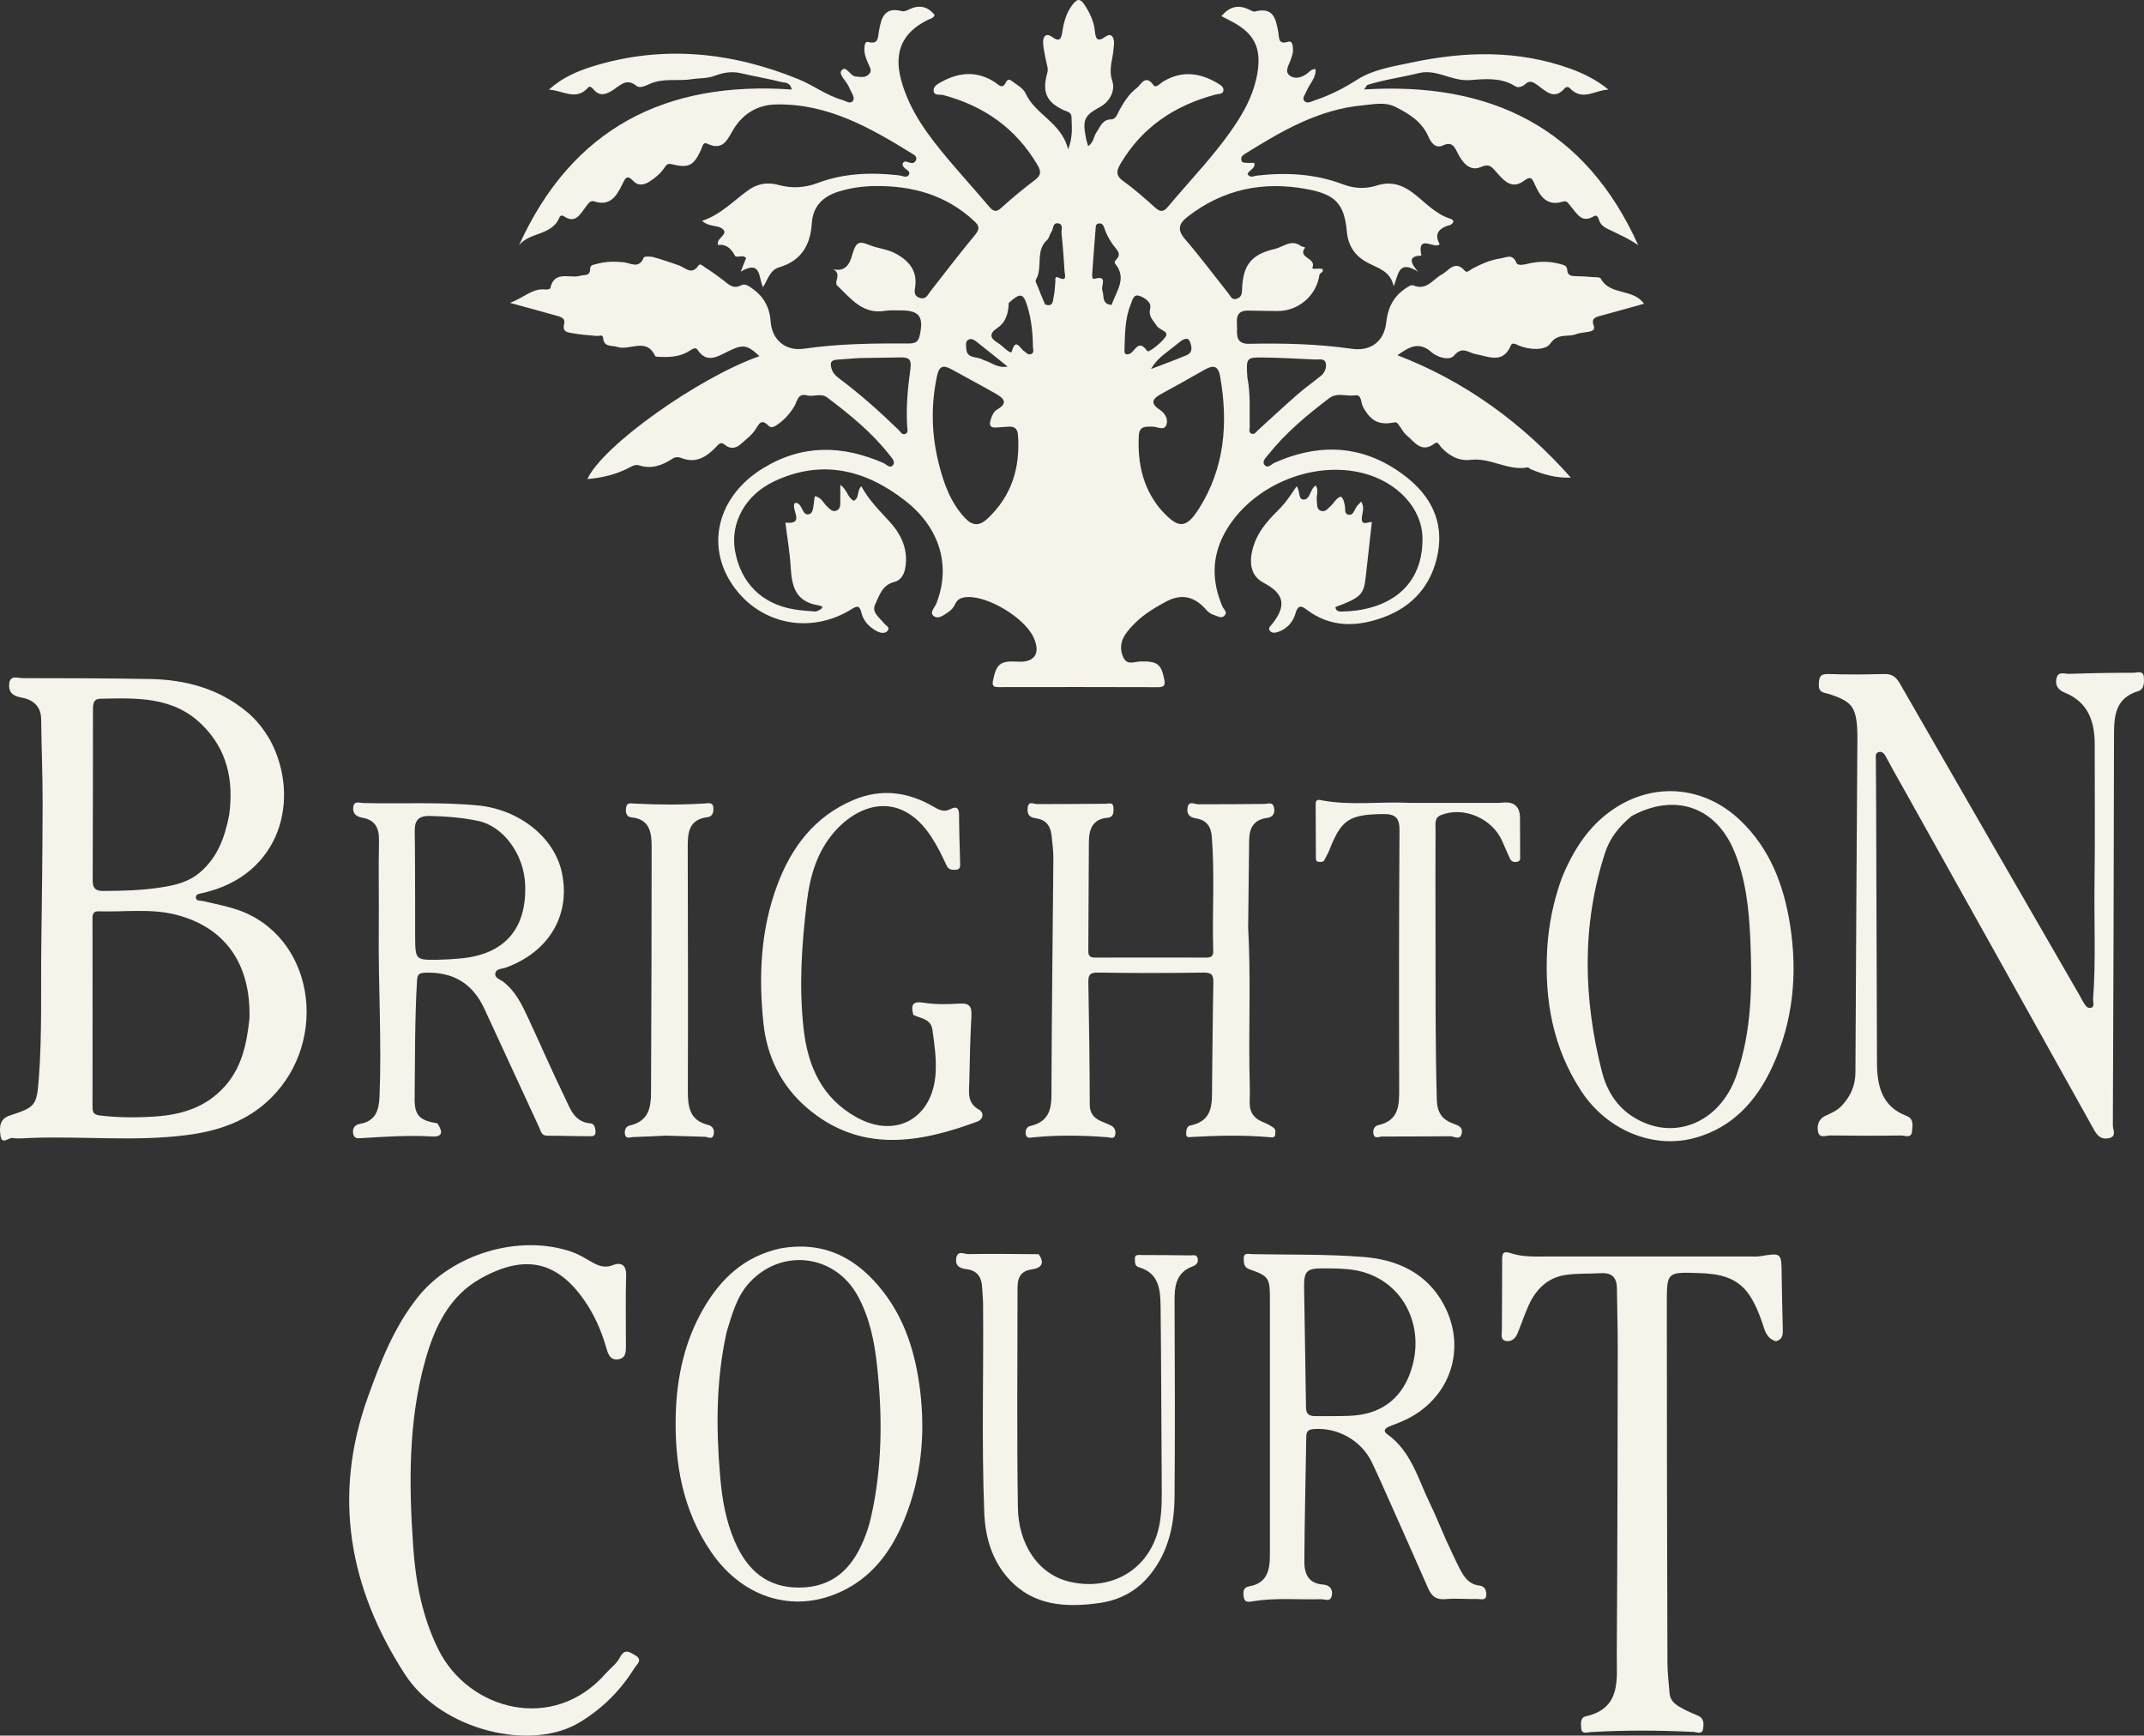
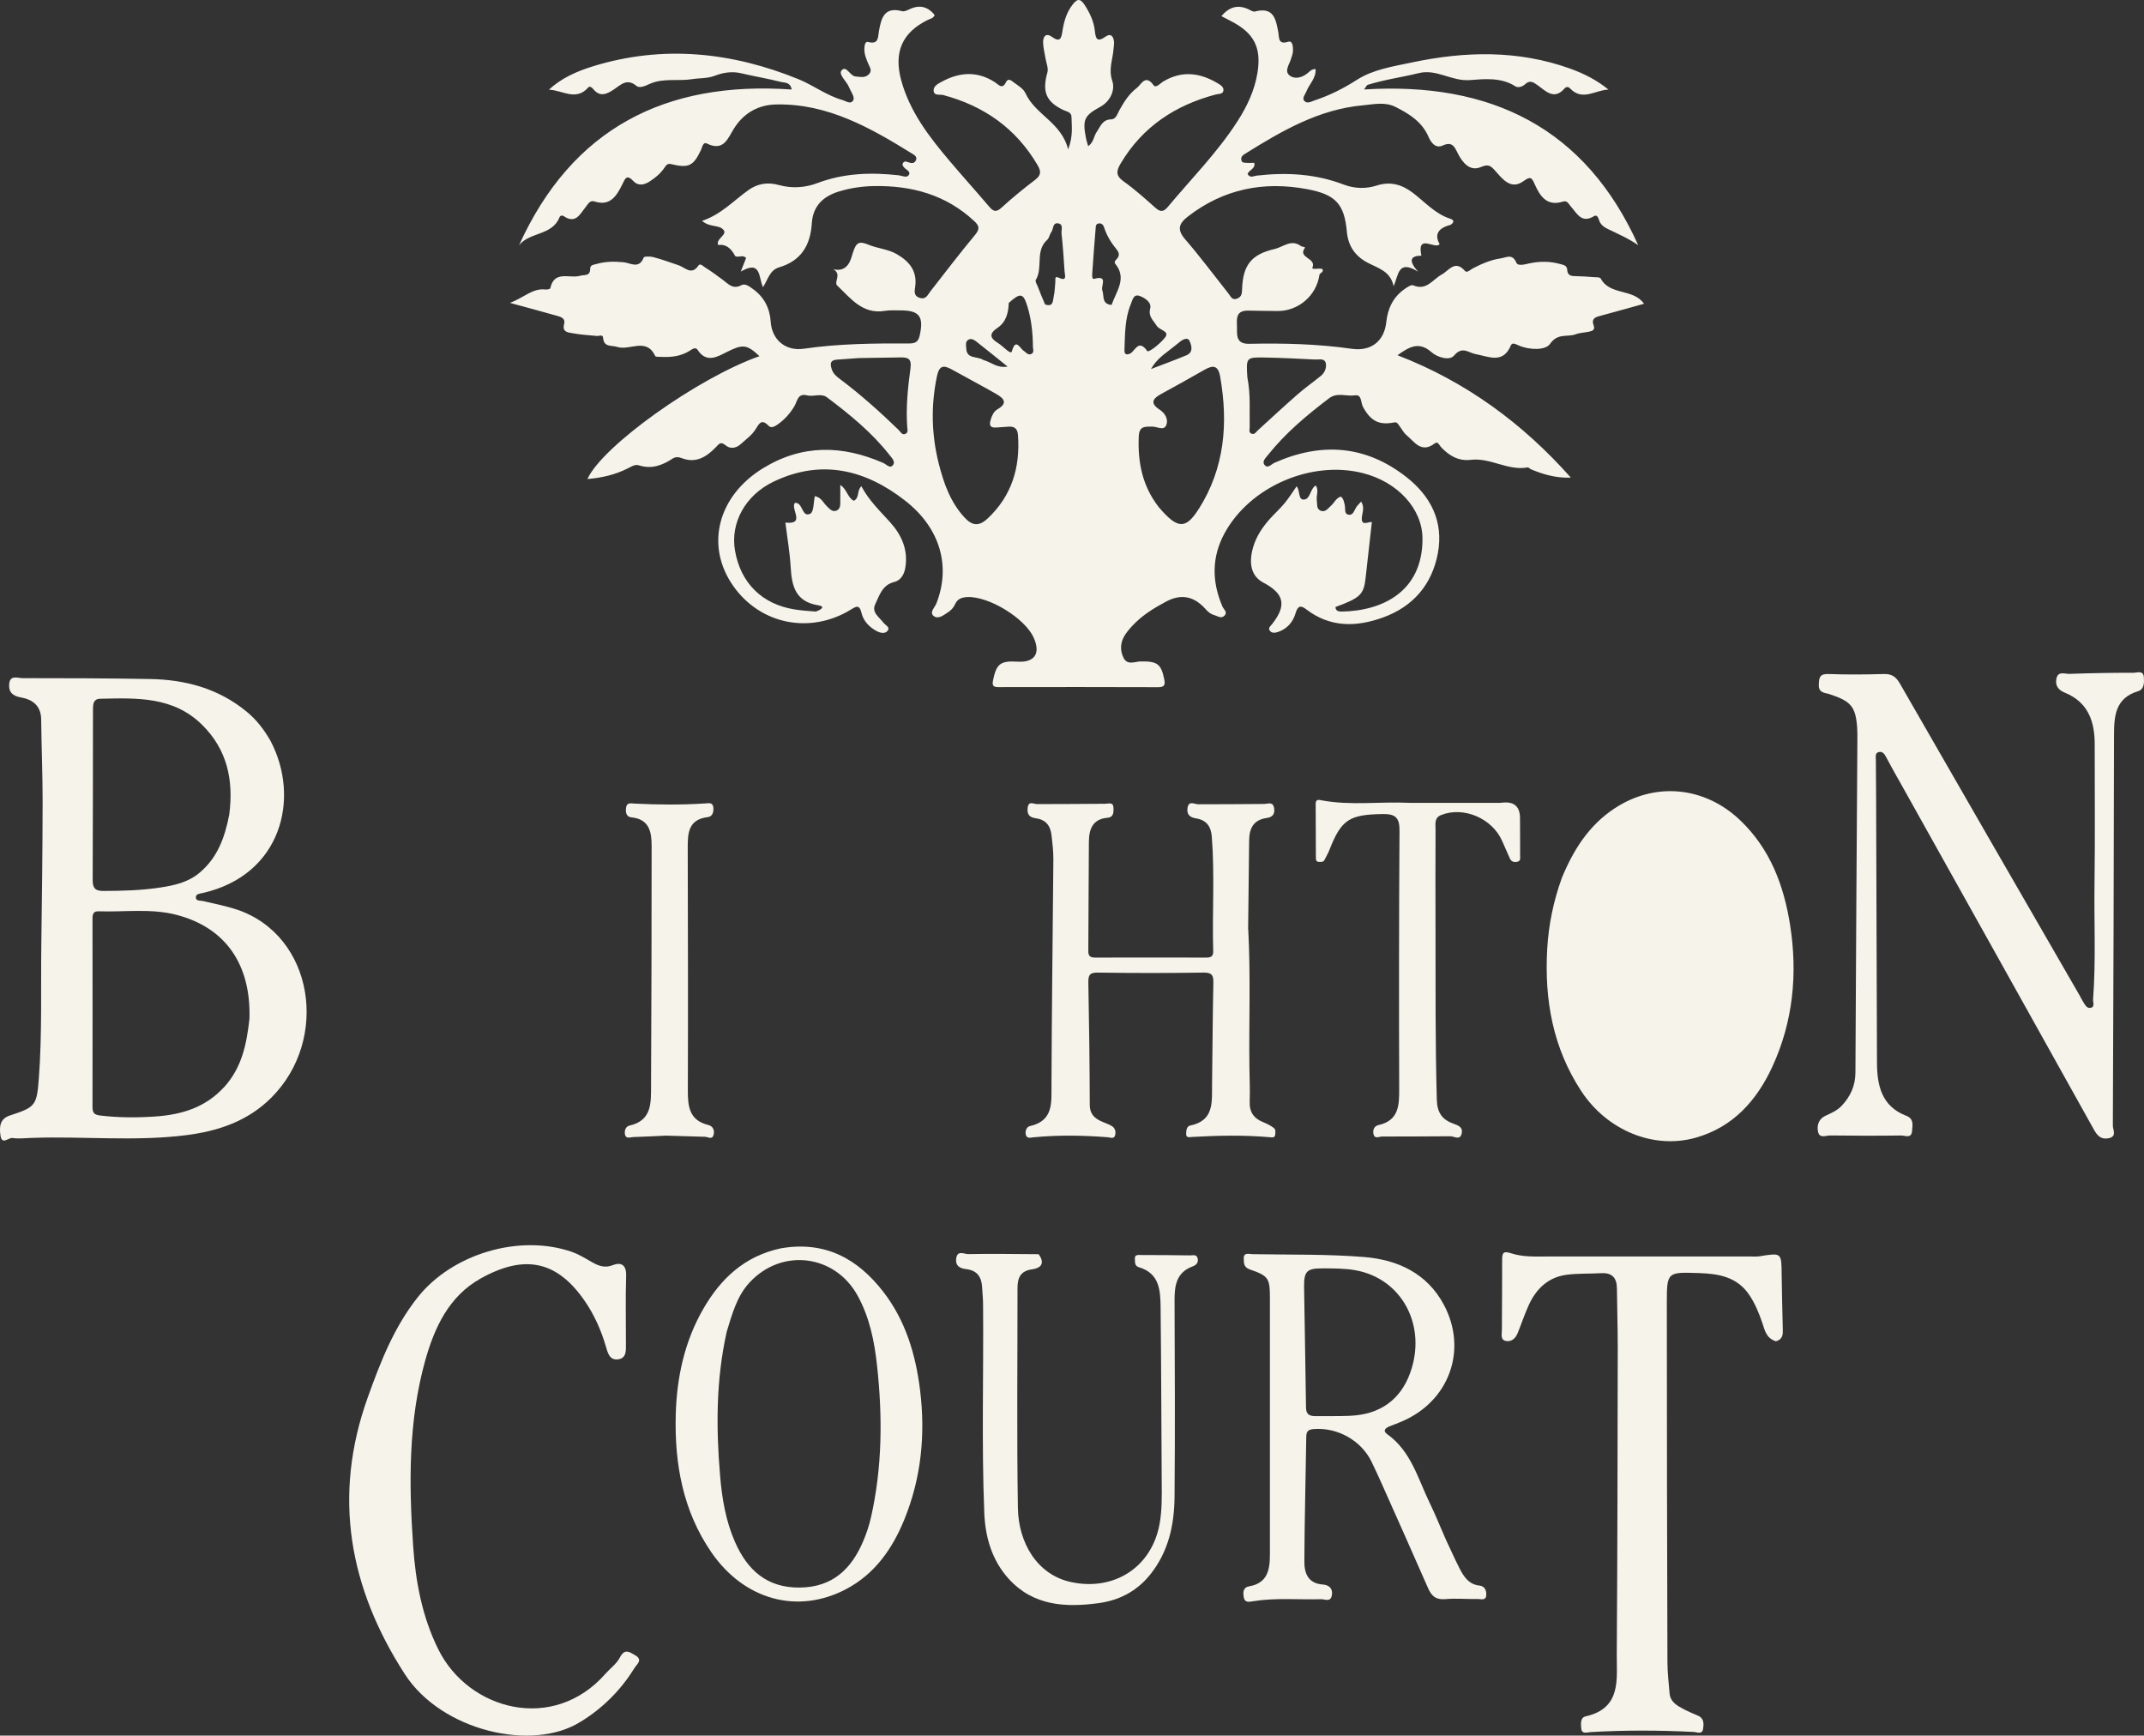
<svg xmlns="http://www.w3.org/2000/svg" id="_レイヤー_2" data-name="レイヤー 2" viewBox="0 0 592.01 479.18">
  <rect x="0" y="0" width="592.01" height="479.18" fill="#333333" stroke="none" />
  <defs>
    <style>
      .cls-1 {
        fill: #f6f3eb;
        stroke-width: 0px;
      }
    </style>
  </defs>
  <g id="Layer_1" data-name="Layer 1">
    <path class="cls-1" d="M524.02,214.89c-1.15-2.08-2.2-3.91-3.17-5.78-.47-.9-1.02-1.76-2.12-1.46-1.04.28-.76,1.36-.76,2.14,0,3.56.05,7.11.07,10.67.08,24.3.15,48.6.24,72.9.02,6.36,1.29,12.1,8.11,14.71,2.17.83,1.69,2.65,1.57,4.21-.16,2.16-1.97,1.2-3.03,1.22-6.52.09-13.04.08-19.56-.01-1.14-.02-2.91.9-3.34-.94-.42-1.79.13-3.61,1.99-4.48,1.62-.75,3.28-1.46,4.5-2.76,2.42-2.57,3.8-5.54,3.81-9.23.13-30.58.35-61.16.54-91.74,0-1.18.02-2.37-.07-3.55-.43-5.71-1.71-7.19-7.59-9.13-1.3-.43-3.08-.26-2.99-2.64.07-1.97.24-3.01,2.65-2.93,5.09.19,10.2.15,15.29,0,2.18-.06,3.35.72,4.44,2.62,16.52,28.78,33.12,57.51,49.71,86.25.29.51.53,1.06.85,1.55.51.78.97,1.9,2.01,1.76,1.39-.19.72-1.55.78-2.34.81-10.77.24-21.56.4-32.34.18-12.68.03-25.37.05-38.06.01-6.38-1.82-11.67-8.27-14.3-1.77-.72-2.7-1.93-2.3-3.87.45-2.18,2.28-1.27,3.51-1.31,5.92-.2,11.85-.32,17.77-.3.95,0,2.69-.73,2.85,1.1.12,1.48.18,3.45-1.59,3.99-6.32,1.91-6.63,6.89-6.64,12.18-.07,35.92-.15,71.84-.32,107.76,0,1.12,1.18,2.99-1.13,3.47-2.05.43-3.12-.61-4.09-2.36-17.97-32.28-36.01-64.52-54.16-97.01Z" />
    <path class="cls-1" d="M160.38,475.31c-13.24,8.45-38.46,2.63-48.61-13.11-15.33-23.75-20.01-49.09-10.24-76.34,3.51-9.8,7.24-19.42,13.81-27.69,9.55-12.02,28.08-17.55,42.57-12.54,1.76.61,3.41,1.61,5.04,2.55,1.98,1.14,3.76,2.09,6.28,1.1,2.22-.87,3.75-.09,3.66,2.9-.19,6.28-.05,12.56-.06,18.85,0,1.76.21,3.91-2.09,4.26-2.47.37-2.94-1.84-3.47-3.64-1.31-4.45-3.18-8.64-5.8-12.45-7.56-10.99-16.48-13.09-28.79-6.2-8.68,4.86-12.7,13.45-15.27,22.63-4.68,16.77-4.51,33.95-3.34,51.08.67,9.87,2.47,19.64,6.98,28.71,8.34,16.78,31.72,23.08,46.13,6.69,1.33-1.51,3.1-2.77,3.99-4.5,1.32-2.56,2.64-1.52,4.22-.61,2.21,1.26.46,2.48-.15,3.47-3.74,6.01-8.57,10.98-14.85,14.85Z" />
    <path class="cls-1" d="M490.34,370.3c-2.66-.84-3.04-3.05-3.71-5.03-.91-2.68-1.97-5.28-3.55-7.66-3.35-5.07-8.45-5.95-13.97-6.13-8.72-.28-8.86-.35-8.86,8.21,0,33.08.07,66.16.17,99.23,0,2.84.36,5.67.58,8.5.19,2.51,2.12,3.52,4.01,4.51,1.25.66,2.57,1.19,3.87,1.76,1.72.75,1.58,2.34,1.38,3.66-.24,1.61-1.75.85-2.65.81-9.48-.46-18.95-.51-28.43.05-.94.06-2.41.65-2.55-.97-.11-1.2-.35-3.02,1.2-3.37,9.96-2.25,8.55-10.23,8.6-17.21.2-28.21.22-56.43.27-84.64,0-5.45-.17-10.9-.23-16.35-.03-2.94-1.39-4.34-4.4-4.16-3.19.19-6.42.02-9.57.45-4.99.68-8.28,3.83-10.33,8.27-1.18,2.56-2.05,5.25-3.12,7.86-.58,1.44-1.74,2.45-3.26,2.13-1.56-.33-1.08-1.9-1.08-3.01,0-6.4.1-12.8.07-19.21,0-1.75.08-2.77,2.31-2.03,3.53,1.18,7.24.93,10.91.93,18.38-.01,36.76,0,55.13,0,.95,0,1.91.08,2.84-.07,5.98-.97,5.94-.98,5.99,5.09.05,4.97.21,9.94.31,14.92.03,1.42.14,2.91-1.93,3.48Z" />
    <path class="cls-1" d="M344.67,256.55c.68,12.91.17,25.47.32,38.02.04,3.2.2,6.4.08,9.6-.11,2.93,1.2,4.66,3.81,5.69.98.38,1.93.9,2.78,1.5.63.45.55,1.26.44,1.97-.13.84-.82.7-1.37.65-7.2-.64-14.41-.48-21.61-.08-.67.04-1.58.31-1.59-.77,0-.93.08-2.18,1.14-2.39,6.66-1.36,5.94-6.56,6.01-11.33.13-9.36.16-18.72.36-28.07.04-2.09-.39-2.85-2.7-2.82-9.72.15-19.44.15-29.15,0-2.28-.04-2.71.66-2.67,2.76.22,11.25.36,22.5.39,33.74,0,2.26,1.05,3.52,2.86,4.41,1.05.52,2.21.85,3.21,1.44.88.52,1.19,1.5.95,2.49-.3,1.23-1.31.67-2.04.62-6.85-.53-13.7-.65-20.56.02-.77.07-1.76.44-2.07-.71-.28-1.05.25-2.19,1.1-2.38,6.54-1.47,5.96-6.4,5.98-11.37.08-20.73.34-41.46.52-62.2.02-2.25-.24-4.46-.5-6.7-.32-2.83-1.7-4.36-4.36-4.73-1.81-.25-2.43-1.1-2.24-2.84.22-2.1,1.6-1.07,2.62-1.07,6.27-.02,12.54-.03,18.81-.09,1.04-.01,2.22-.58,2.28,1.2.04,1.26-.04,2.52-1.62,2.66-4.2.35-5.15,3.2-5.18,6.67-.09,10.06-.08,20.12-.16,30.18-.01,1.46.67,1.76,1.96,1.76,10.19-.03,20.38-.03,30.58,0,1.31,0,1.99-.34,1.95-1.77-.31-10.53.44-21.07-.39-31.6-.23-2.95-1.54-4.62-4.39-5.07-1.68-.27-2.58-1.1-2.32-2.85.33-2.19,1.85-1.04,3-1.04,6.04,0,12.08-.04,18.12-.09,1.09,0,2.45-.77,2.79,1.12.29,1.62-.44,2.54-1.99,2.75-3.68.49-4.87,2.82-4.9,6.22-.06,8.06-.21,16.11-.28,24.52Z" />
-     <path class="cls-1" d="M252.18,280.17c-.72-2.79-.17-3.81,2.85-3.33,3.25.52,6.63.45,9.93.24,2.78-.18,3.41.85,3.27,3.42-.33,6.03-.45,12.07-.58,18.1-.06,2.89-.71,5.89,2.71,7.79,1.32.73,1.31,2.6-.54,3.28-15.85,5.86-32.27,8.89-47.08-3.87-7.1-6.12-11.01-14.24-11.95-23.39-1.33-12.91-.79-25.78,3.87-38.15,3.94-10.47,10.29-18.8,20.85-23.33,7.62-3.27,15-2.38,22.07,1.68,1.61.93,3.01,1.77,4.9.76,1.56-.83,2.34-.34,2.34,1.57.02,4.5.18,9,.3,13.5.02.9-.05,1.65-1.24,1.69-1.1.04-1.95.04-2.55-1.26-1.22-2.67-2.54-5.33-4.14-7.78-8.27-12.66-19.67-9.6-26.84-1.37-4.76,5.47-6.7,12.21-7.55,19.2-1.41,11.64-2.22,23.31-.91,35.06,1.16,10.45,5.08,19.19,14.61,24.49,10.86,6.04,21.02.32,21.84-12.07.27-4.06-.3-8.01-.86-12-.44-3.19-3.1-3.1-5.32-4.22Z" />
    <path class="cls-1" d="M286.78,346.27c1.91,2.57.56,3.87-1.8,4.18-3.21.43-4.02,2.36-4.02,5.16.01,20.26-.22,40.53.11,60.79.15,9.3,5.13,18.4,14.79,20.42,11.84,2.48,22.2-4.15,24.34-16.15.67-3.77.61-7.53.58-11.32-.11-16.11-.13-32.23-.31-48.34-.05-4.66-.25-9.46-6-11.14-1.26-.37-1.04-1.53-1.1-2.36-.09-1.26,1.08-1.01,1.82-1.01,4.5,0,8.99.04,13.49.1.76,0,1.74-.36,2.02.84.29,1.18-.48,1.87-1.36,2.19-4.56,1.68-5.04,5.35-5.02,9.51.08,18.01.16,36.03,0,54.04-.06,7.79-1.65,15.22-6.74,21.56-3.7,4.6-8.52,7.08-14.17,7.86-9.18,1.26-18.1.77-24.88-6.7-4.63-5.1-6.49-11.52-6.75-18.25-.76-19.19-.16-38.39-.33-57.58-.01-1.53-.18-3.07-.26-4.6-.14-2.81-1.27-4.69-4.35-5.07-1.56-.19-3.06-.7-2.82-2.86.28-2.51,2.2-1.28,3.27-1.3,6.4-.11,12.8-.02,19.49.03Z" />
    <path class="cls-1" d="M389.16,221.66c7.94,0,15.52,0,23.1,0,.83,0,1.67.05,2.49-.05q4.95-.59,4.96,4.27c0,3.44.05,6.87.03,10.31,0,.64.23,1.5-.74,1.73-.88.21-1.67.01-2.08-.89-.72-1.59-1.42-3.18-2.11-4.78-2.74-6.32-10.7-9.72-16.92-7.21-1.9.77-1.49,2.49-1.5,3.95-.04,9-.03,18.01-.01,27.01.03,15.87-.08,31.74.36,47.61.1,3.6,1.48,5.51,4.57,6.62,1.28.46,2.64.91,2.32,2.6-.41,2.16-2.05.87-3.15.88-6.27.06-12.54.05-18.81.07-.86,0-2.03.76-2.39-.59-.29-1.08.08-2.28,1.33-2.56,5.71-1.28,5.76-5.52,5.74-10.14-.07-23.69-.07-47.39.09-71.08.03-3.61-1.05-4.71-4.63-4.66-9.28.15-11.45,1.48-14.8,10.1-.34.87-.86,1.67-1.26,2.52-.33.7-.94.59-1.51.59-.83.01-.89-.58-.89-1.2-.03-4.96-.05-9.92-.06-14.88,0-1.43,1.12-1.01,1.8-.89,7.88,1.45,15.83.29,24.09.66Z" />
    <path class="cls-1" d="M183.69,313.55c-3.17.13-6.01.3-8.85.38-.84.03-2.05.64-2.29-.83-.16-.99.24-2.1,1.24-2.33,6.34-1.41,5.95-6.44,5.98-11.11.11-22.03.16-44.07.16-66.1,0-3.83-.61-7.42-5.62-7.9-1.47-.14-1.63-1.57-1.41-2.81.24-1.36,1.31-1.03,2.25-.99,6.51.33,13.01.38,19.52-.04.94-.06,2.08-.35,2.28.96.18,1.21-.1,2.65-1.52,2.82-5.45.65-5.54,4.51-5.53,8.63.05,22.27.11,44.54.03,66.81-.01,4.44.4,8.27,5.6,9.54,1.39.34,1.86,1.54,1.49,2.8-.39,1.35-1.53.5-2.36.47-3.55-.1-7.1-.21-10.97-.32Z" />
    <path class="cls-1" d="M441.92,76.85c-.19-.37-1.33-.3-2.03-.35-1.54-.12-3.08-.23-4.62-.25-1.26-.02-2.43-.05-2.52-1.73-.06-1.26-1.01-1.36-1.96-1.63-2.8-.78-5.59-.79-8.42-.19-1.26.27-3.23.86-3.66-.16-1.1-2.62-2.76-1.44-4.36-1.2-2.73.4-5.21,1.49-7.64,2.74-.7.36-1.62,1.39-2.2.72-2.76-3.19-4.46-.06-6.41.99-2.5,1.34-4.18,4.57-7.89,2.98-.57-.24-1.72.57-2.46,1.1-3.1,2.2-4.57,5.34-4.96,9.04-.55,5.24-4.17,8.15-9.51,7.39-9.41-1.35-18.88-1.58-28.34-1.38-3.31.07-3.43-1.93-3.37-4.07.06-2.16-.81-5.15,3.08-5.1,2.73.03,5.45.12,8.18.12,5.73,0,10.67-4.28,11.49-9.94.1-.67,1.32-.73.84-1.65-.96-.38-3.07.34-2.75-.44,1.1-2.7-4.18-2.59-2.09-5.41.2-.27-.8-.27-1.11-.5-2.67-2.01-4.95.3-7.26.82-6.48,1.48-8.75,4.51-8.98,11.06-.04,1.13-.07,2.09-1.31,2.61-1.46.6-1.83-.59-2.45-1.38-3.97-5.01-7.79-10.14-11.96-14.98-2.31-2.68-1.76-4.33.77-6.29,9.79-7.57,20.78-9.79,32.79-7.57,7.92,1.47,10.39,4.01,11.1,11.81.36,3.96,2.31,6.67,5.6,8.45,2.92,1.58,6.43,2.32,7.3,6.56,1.38-3.01,1.15-7.52,6.77-4.01-3-3.31-1.83-4.42.9-4.42-1.34-6.37,3.92-1.51,5.04-3.21q-2.07-3.61,2.28-5.1c.22-.08.49-.07.68-.18.94-.56,1.24-1.3,0-1.7-4.22-1.35-7.03-4.65-10.39-7.19-2.97-2.25-6.17-3.21-9.97-1.98-2.96.96-6.16.84-9.03-.25-7.85-3.01-15.89-3.44-24.11-2.49-.83.1-1.8.78-2.5-.46.4-1.13,2.28-1.45,1.85-3.07-2.83.06-3.31.01-3.5-.56-.4-1.21.5-1.65,1.32-2.16,9.97-6.21,20.11-12.06,32.14-13.16,2.99-.27,6.11-1.04,9.04.44,3.81,1.92,7.34,4.09,9.15,8.32.62,1.45,1.89,3.23,3.82,2.36,2.71-1.23,3.29.26,4.29,2.24,1.22,2.41,3.26,4.95,6.22,3.71,2.22-.94,2.78-.42,4.15,1.11,1.95,2.18,4.23,5.26,7.71,2.75,1.93-1.39,2.26-1.04,3.1.85,1.44,3.26,3.34,6.2,7.78,4.8,1.24-.39,1.57.66,2.19,1.34,1.69,1.87,2.93,4.79,6.38,2.69.85-.52,1.21.41,1.42,1.09.39,1.24,1.34,1.91,2.42,2.44,2.86,1.38,5.78,2.65,8.39,4.47-14.58-32.41-40.69-45.17-75.69-42.99.66-.91.76-1.2.94-1.26,4.62-1.46,9.44-2.09,14.13-3.25,4.98-1.24,9.03,2.29,14.12,1.92,3.78-.28,8.65-.85,12.57,1.72.69.45,1.9.17,2.66-.54,1.34-1.25,2.22-.68,3.57.29,2.14,1.53,4.49,4.15,7.33.87.47-.54,1.06-.56,1.53-.06,3.49,3.67,7.05.4,10.64.35-3.26-2.65-6.82-4.44-10.59-5.8-14.38-5.16-28.99-4.81-43.7-1.7-5.2,1.1-10.71,1.94-15.12,4.76-3.75,2.4-7.52,4.31-11.67,5.69-1.01.34-2.15,1.07-2.94.14-.66-.77.27-1.74.6-2.6.79-2.04,2.72-3.66,2.53-6.16-1.07,0-1.51.55-2.06,1.01-1.46,1.25-3.41,1.89-4.93.89-1.75-1.15-.39-2.94.12-4.45.3-.89.67-1.83.64-2.74-.03-.92-.07-2.67-1.4-2.24-2.76.88-2.41-1.26-2.63-2.47-.68-3.7-1.24-7.28-6.5-5.89-.47.12-1.11-.3-1.64-.56-2.97-1.44-5.42-.76-7.6,1.83.89.47,1.72.91,2.55,1.33,6.43,3.28,8.57,7.28,7.39,14.41-.8,4.84-2.88,9.22-5.53,13.33-5.53,8.6-12.73,15.84-19.24,23.64-1.22,1.46-2.12,1.35-3.46.15-2.83-2.52-5.66-5.06-8.74-7.25-2.22-1.58-1.99-2.91-.78-4.94,6.02-10.13,15.05-16.06,26.23-19.03.79-.21,1.9-.04,2.11-.97.24-1.05-.72-1.63-1.54-2.12-4.92-2.94-9.88-3.58-15.04-.51-.82.49-2.03,1.96-2.68,1.04-2.28-3.18-3.45-.13-4.66.78-2.08,1.57-3.51,3.8-4.78,6.11-.55.99-.92,2.5-2.26,2.53-2.45.05-2.96,1.96-4.01,3.48-.83,1.2-.83,2.92-2.36,3.92-.24-.88-.47-1.54-.6-2.22-.98-5.04-.51-6.21,3.89-8.6,2.97-1.61,4.19-4.79,3.38-7.17-1.11-3.27.14-5.92.34-8.84.05-.71.21-1.43.12-2.12-.19-1.46-.92-2.29-2.38-1.25-2.35,1.67-2.68.41-2.91-1.7-.28-2.6-1.39-4.9-2.83-7.12-1.33-2.04-2.2-1.49-3.37.03-1.63,2.13-2.33,4.61-2.73,7.17-.31,1.95-.56,3.35-2.94,1.63-1.69-1.22-2.43.03-2.41,1.53.02,1.51.45,3.02.69,4.53.2,1.26.82,2.64.5,3.75-1.49,5.31-.42,8.1,4.39,10.4.93.44,2.23.53,2.26,1.9.06,2.65.48,5.35-.93,8.97-1.86-7.47-9.08-9.55-11.76-15.48-.58-1.28-2.13-2.18-3.36-3.09-.51-.38-1.44-1.24-2.03,0-1.02,2.16-2.05.69-3.04.05-4.89-3.18-9.82-2.83-14.74-.14-1.01.55-2.32,1.21-2.21,2.5.12,1.45,1.74.92,2.62,1.15,11.24,3,20.06,9.15,26.03,19.27,1.04,1.76,1.11,2.83-.62,4.15-3.2,2.43-6.33,4.99-9.3,7.7-1.47,1.35-2.26,1.03-3.38-.29-3.6-4.23-7.33-8.36-10.92-12.6-5.66-6.7-11-13.58-13.38-22.29-2.1-7.73.23-13.2,7.36-16.68.69-.34,1.56-.42,1.87-1.37-1.81-2.19-3.96-2.86-6.62-1.71-.75.33-1.67.86-2.35.68-4.98-1.34-5.79,1.97-6.42,5.56-.29,1.65-.03,3.71-2.97,2.94-.93-.25-1.02,1.18-1.04,1.93-.05,1.43.52,2.75,1.07,4.07.38.92,1.19,1.9.17,2.92-1.07,1.08-2.33.71-3.64.61-1.63-.13-2.59-3.23-3.91-1.66-.92,1.09,1.36,2.93,2.03,4.52.14.33.3.65.45.96.47.95,1.29,2.12.64,2.94-.75.95-1.91.01-2.9-.27-4.35-1.24-8.03-4.08-12.03-5.71-18.4-7.51-37.47-9.57-56.83-3.59-4.4,1.36-8.66,3.21-12.17,6.46,3.7.09,7.48,3.27,10.87-.62.43-.49,1.02,0,1.44.51,1.83,2.24,3.78,1.28,5.62.05,1.95-1.29,3.6-3.19,6.26-.99.91.75,2.5-.04,3.72-.58,3.71-1.65,7.79-.66,11.68-1.29,1.92-.31,4.14-.14,6.19-.92,2.36-.9,4.75-1.3,7.3-.7,3.68.87,7.41,1.47,11.07,2.41.94.24,2.48-.03,2.91,2.08-34.77-2.44-60.64,10.66-75.3,43,2.89-3.69,9.17-2.64,11.16-7.7.2-.52.75-.63,1.18-.34,3.31,2.26,4.53-.61,6.06-2.52.68-.85,1.16-1.95,2.46-1.53,4.3,1.38,6.06-1.54,7.58-4.57.85-1.69,1.21-3.14,3.23-.97,1.15,1.23,2.81,1.02,4.26.1,1.61-1.02,3.09-2.22,4.16-3.79.52-.76.88-1.34,1.91-1.09,4.83,1.17,6.14.54,8.22-3.86.37-.79.57-2.36,1.68-1.81,4.61,2.26,5.75-1.43,7.43-4.12,2.7-4.33,6.77-6.58,11.64-6.68,14.27-.3,26.09,6.47,37.71,13.66.58.36,1.28.82.94,1.68-.39.99-1.22.95-2.07.64-.55-.2-1.15-.46-1.54.22-.29.49.05.88.36,1.24.56.65,2,1.09,1.17,2.15-.57.73-1.77.08-2.7-.03-7.61-.85-15.14-.61-22.39,2.13-3.56,1.35-7.17,1.53-10.76.54-3.13-.87-5.95-.33-8.42,1.46-4.07,2.93-7.53,6.71-12.72,8.45,1.89,1.69,4.19,1.15,5.5,2.11,2.19,1.61-1.87,2.71-1.07,4.56q2.92-.46,4.7,3.05c.93.54,2.1-.49,3.02.53-.4,1.02-.8,2.04-1.48,3.76,5.72-3.34,4.87,1.65,6.15,4.3,1.42-2.23,1.85-4.71,4.48-5.49,5.97-1.77,8.61-6.01,8.99-12.1.29-4.65,2.92-7.41,7.42-8.81,3.2-.99,6.48-1.46,9.79-1.52,10.38-.16,19.84,2.38,27.66,9.69,1.45,1.35,1.52,2.21.22,3.78-4.22,5.09-8.24,10.34-12.31,15.56-.79,1.01-1.23,2.38-2.97,1.84-1.82-.56-1.39-2.01-1.24-3.23.52-4.28-1.69-6.88-5.14-8.86-2.42-1.39-5.22-1.53-7.7-2.56-2.75-1.14-3.48-.67-4.43,2.32-.45,1.42-1.18,5.45-5.38,4.42,2.5,1.39.06,3.52,1.11,4.52,3.7,3.5,6.96,8,13.14,6.98,1.39-.23,2.84-.12,4.26-.13,5.27-.02,6.54,1.66,5.37,6.92-.37,1.65-1.09,2.22-2.91,2.21-9.71-.04-19.42.04-29.07,1.45-5.07.74-8.84-2.46-9.17-7.47-.25-3.75-1.81-6.78-4.87-8.99-.94-.68-2.15-1.64-3.19-1.09-2.34,1.26-3.6-.28-5.13-1.44-1.6-1.21-3.23-2.39-4.93-3.45-.51-.32-1.34-1.25-1.82-.54-1.91,2.82-3.61.6-5.41-.03-2.33-.81-4.67-1.64-7.05-2.28-.85-.23-2.53-.23-2.66.11-1.28,3.29-3.63,1.5-5.57,1.31-2.49-.24-4.95-.25-7.38.46-.78.23-1.83.21-1.83,1.29,0,2.21-1.53,1.62-2.86,2-2.81.8-7.09-1.61-8.15,3.43-.04.21-.86.4-1.28.35-3.6-.45-5.9,2.19-9.84,3.69,4.84,1.33,8.69,2.35,12.51,3.44,1.21.35,2.88.6,2.42,2.41-.58,2.3,1.16,2.3,2.37,2.53,2.2.41,4.46.54,6.69.75.63.06,1.61-.54,1.71.53.23,2.68,2.35,1.98,3.92,2.5,3.41,1.11,8.01-2.73,10.46,2.5.13.29,1.11.22,1.7.25,2.76.13,5.42-.17,7.82-1.69.69-.44,1.62-1.13,2.18-.27,2.46,3.78,5.47,1.92,8.06.62,4.34-2.17,5.5-2.21,9.03,1.14-16.9,5.93-43.4,24.79-47.5,33.92,3.99-.33,7.71-1.2,11.21-2.97.96-.49,1.95-1.16,3.01-.81,3.5,1.13,6.47,0,9.33-1.88.74-.49,1.63-.45,2.41-.14,3.97,1.58,6.91-.31,9.47-2.95.95-.98,1.34-1.7,2.73-.55,1.32,1.09,2.93.8,4.21-.37,1.4-1.27,3.02-2.43,4.01-3.99,1.1-1.73,1.68-3.08,3.72-.97.67.7,1.76.05,2.57-.54,1.86-1.33,3.34-3.01,4.49-4.96.84-1.43.88-3.64,3.51-2.96,1.8.46,3.84-.71,5.51.56,6.25,4.7,12.31,9.63,17.18,15.83.65.83,1.71,1.86,1.07,2.77-.86,1.22-1.84-.12-2.74-.51-11.3-4.92-22.34-5.19-33.19,1.45-12.49,7.65-16.05,21.34-8.27,32.47,7.47,10.68,21.29,13.47,32.56,6.54,1.44-.89,2.33-1.43,2.89.96.51,2.2,2.13,3.91,4.22,5.02,1.04.55,2.29.75,2.97-.09.81-1.01-.58-1.53-1.11-2.22-1.17-1.54-3.37-2.87-2.3-5.1,1.17-2.44,1.92-5.36,5.3-6.18,1.61-.39,2.64-1.89,2.97-3.69.95-5.07-.98-9.3-4.22-12.87-2.82-3.11-5.84-6.02-7.87-9.86-1.31,1.21-.47,3.26-2.09,4.01-1.76-.88-1.86-3.17-3.73-4.37,0,1.78-.02,3.17,0,4.56.02.98,0,2.03-.97,2.49-1.19.56-1.96-.44-2.71-1.14-1.01-.94-1.5-2.45-3.34-2.82-.39,1.69-.27,4.35-1.25,4.84-2.17,1.09-2.03-2.32-3.64-2.92-.2-.08-.44-.04-.62-.05-1.33,1.62,3.09,6.03-2.63,5.44.5,4.08,1.22,8.17,1.46,12.29.31,5.23,1.29,9.52,7.61,10.54,2.21.36.62,1.29-.68,1.73-2.16-.17-4.06-.29-5.92-.6-8.96-1.45-14.85-7.32-16.39-16.26-1.31-7.56,2.78-15.26,10.72-19.04,13.19-6.28,25.32-3.29,36.32,5.32,9.65,7.55,12.6,18.08,8.57,28.34-.44,1.12-2,2.49-.74,3.47,1.33,1.03,2.87-.35,4.11-1.14.75-.48,1.43-1.29,1.79-2.11.69-1.58,1.97-1.91,3.42-1.98,5.89-.27,15.83,5.81,18.26,11.14,2.02,4.43.32,6.98-4.46,6.69-4.73-.29-5.81.63-6.74,5.18-.32,1.57.2,1.85,1.55,1.85,14.7-.02,29.41-.04,44.11.02,1.83,0,1.89-.84,1.62-2.19-.85-4.27-1.98-5-6.56-4.92-1.56.03-3.63,1.17-4.7-1.04-1.06-2.19-.83-4.41.51-6.41.78-1.17,1.76-2.24,2.77-3.23,2.47-2.42,5.42-4.19,8.43-5.81,4.23-2.27,7.79-1.54,11,2.08.64.72,1.32,1.32,2.29,1.59.99.27,2.02,1.14,2.94.13.86-.94-.27-1.7-.6-2.46-2.96-6.82-3-13.62.53-20.16,7.01-12.98,24.02-20.3,38.26-16.68,9.59,2.44,16.4,9.82,16.44,18.06.06,14.79-11.27,20-22.32,20.16-.79.01-1.65-.14-1.72-1.25,6.92-2.55,7.83-3.46,8.34-8.11.55-5.11,1.14-10.22,1.72-15.38-1.19-.02-3.09,1.3-2.74-1.49.16-1.28.75-2.63-.22-4.13-.58.65-1.02,1.04-1.33,1.51-.57.87-.85,2.3-2.08,2.12-1.39-.2-.87-1.69-1.11-2.66-.21-.86-.33-1.79-1.09-2.36-1.37.46-1.79,1.7-2.65,2.46-.83.73-1.62,2.03-2.98,1.42-1.15-.52-.85-1.82-1-2.85-.2-1.34.64-2.78-.31-4.1-1.6,1.01-1.45,3.8-3.25,3.9-1.67.1-.99-2.46-2.02-3.66-1.17,1.67-2.15,3.25-3.32,4.67-1.2,1.46-2.62,2.73-3.89,4.13-2.08,2.3-3.83,4.83-4.74,7.83-1.45,4.8-.47,8.26,2.77,9.96,5.78,3.05,6.47,6.29,2.44,11.41-.42.53-1.19,1.09-.7,1.81.51.75,1.4.7,2.25.42,2.59-.85,4.21-2.78,4.91-5.22.62-2.13,1.48-2.17,2.95-1.04,6.62,5.07,13.88,4.9,21.22,2.23,8.28-3.01,13.48-9.05,15.11-17.71,1.65-8.81-1.98-15.82-8.78-21.12-11.23-8.76-23.46-9.58-36.32-3.87-.89.39-1.87,1.74-2.78.56-.74-.96.36-1.93,1-2.74,4.83-6.06,10.72-10.97,16.85-15.63,2.27-1.73,4.82-.43,7.22-.81,1.82-.28,1.52,2.06,2.14,3.2,2.11,3.86,4.39,5.12,8.56,4.29.81-.16,1.02.31,1.34.73.72.92,1.25,2.05,2.12,2.78,2.22,1.85,4.08,5.11,7.78,2.28.91-.7,1.26.51,1.81,1.09,2.2,2.32,4.81,3.85,8.15,3.44,5.42-.66,10.25,3.1,15.71,2.09.26-.05.58.39.9.52,3.47,1.45,7.04,2.47,11.02,2.3-13.3-14.99-29-26.52-47.87-33.79,2.99-2.08,5.79-4.04,9.37-.86,1.74,1.54,5.05,2.39,6.22.99,2.33-2.78,3.98-.79,6.06-.42,3.5.63,7.49,2.79,9.66-2.42.38-.92,1.34-.34,2.15.01,3,1.31,7.41,1.39,8.67-.43,2.15-3.1,4.82-1.78,7.11-2.66,1.19-.45,2.54-.45,3.8-.74.86-.19,1.57-.54,1.13-1.7-.76-2.05.7-2.35,2.16-2.73,3.93-1.05,7.85-2.17,11.76-3.25-3.1-4.35-9.5-2.18-12.02-7.07ZM251.42,101.58c-.74,5.37-1.29,10.79-.92,16.24.04.66.35,1.52-.4,1.92-1.01.53-1.4-.48-1.96-1.03-5.17-5.02-10.53-9.81-16.31-14.14-.91-.68-1.77-1.4-2.18-2.67-.51-1.61-.35-2.48,1.47-2.61,1.88-.13,3.76-.27,5.98-.43,4.11-.07,7.89-.14,11.67-.18,1.92-.02,2.99.37,2.64,2.9ZM267.25,93.89c.76-.58,1.62-.16,2.29.37,2.74,2.16,5.45,4.35,8.69,6.95-2.96.5-4.5-1.23-6.66-1.8-1.74-1.16-4.63-.19-4.76-3.18-.04-.81-.3-1.78.44-2.34ZM272.66,143.19c-2.38,2.23-4.25,1.93-6.31-.29-3.91-4.22-5.76-9.47-7.12-14.85-2.03-7.99-2.22-16.06-.51-24.21.66-3.13,1.97-2.99,4.12-1.82,3.11,1.69,6.21,3.39,9.54,5.22,1.05.6,1.88,1.06,2.7,1.53,2.17,1.24,3.27,2.53.34,4.24-1.04.61-1.51,1.7-1.87,2.87-.48,1.55-.13,2.29,1.58,2.15,1.06-.09,2.13-.12,3.19-.22,1.72-.17,2.64.46,2.77,2.31.64,8.96-1.7,16.77-8.42,23.08ZM284.54,97.8c-.79.21-1.22-.53-1.8-.89-1.07-.64-2.28-3.8-3.34.1-.17.61-.98-.03-1.42-.37-.83-.66-1.59-1.43-2.48-1.98-2.26-1.38-2.36-2.6-.08-4.13,2.33-1.57,3.02-4,3.12-6.89,3.2-2.89,4.01-2.76,5.14.92,1.12,3.62,1.5,7.38,1.53,11.17,0,.72.51,1.76-.66,2.08ZM292.36,76.68c-1.26-.61-.89.49-.95,1.07-.15,1.41-.15,2.85-.47,4.21-.26,1.08-.05,2.88-2.36,2.1-.79-1.75-1.4-3.29-1.98-4.83-.25-.65-.83-1.56-.59-1.95,2.06-3.4-.26-8.02,3.14-11.05.57-.5.65-1.51,1.14-2.14.64-.84.28-2.76,2-2.4,1.4.3.72,1.79.82,2.73.37,3.52.64,7.06.85,10.59.06.93.78,2.81-1.59,1.66ZM306.93,84.19c-2.82-.25-1.99-2.52-2.56-4.06-.44-1.18,1.72-4.26-2.23-3.14-.69.2-.58-1.11-.53-1.74.27-4.01.58-8.02.91-12.02.05-.64-.04-1.49,1.01-1.55.94-.05,1.22.73,1.42,1.33.72,2.16,1.89,4.05,3.32,5.79.66.79.98,1.64.24,2.54-.37.45-1.01.94-.56,1.49,3.29,4,.33,7.51-1.02,11.35ZM323.9,95.89c.75-.61,1.31-1.04,1.86-1.49.87-.7,2.19-1.4,2.7-.27.53,1.18,1.16,3.11-.84,3.95-3,1.26-6.07,2.37-9.81,3.81,1.71-3,3.97-4.25,6.09-6.01ZM311.95,97.66c-1.12.46-1.51,0-1.46-1.11.17-4.23.07-8.48,1.73-12.51.49-1.19.74-2.92,2.41-2.35,1.47.5,3.4,1.79,2.97,3.46-.58,2.24.82,3.24,1.85,4.88.91,1.19,3.51,1.44,2.31,3.07-1.24,1.69-4.62,4.34-4.97,3.83-2.49-3.54-3.36.12-4.83.73ZM331.02,140.48c-3.64,5.76-5.87,5.62-11.06-.47-4.6-5.92-5.82-12.49-5.52-19.56.13-2.94,1.85-2.65,3.85-2.66,1.27,0,3.13,1.24,3.77-.47.59-1.57-.34-3.24-1.87-4.23-2.58-1.67-2.05-2.97.35-4.27,4.04-2.19,8.05-4.45,12.04-6.72,2.36-1.34,3.78-1.28,4.34,1.9,2.25,12.86,1.25,25.19-5.88,36.48ZM364.72,103.78c-2.1,1.71-4.34,3.27-6.37,5.05-3.73,3.26-7.37,6.64-11.03,9.98-.51.47-.88,1.24-1.72.93-.9-.33-.52-1.19-.53-1.83-.1-4.48.3-8.99-.65-13.76-.34-5.46-.34-5.53,4.88-5.44,4.61.08,9.21.32,13.81.55,1.09.06,2.7-.47,2.99,1.11.22,1.2-.32,2.55-1.38,3.41Z" />
    <path class="cls-1" d="M65.3,251.1c-3.01-1-6.15-1.6-9.25-2.33-.78-.18-1.94.06-1.97-1.01-.02-.98,1.1-1.03,1.89-1.21,21.77-4.93,27.04-26.21,18.74-41.98-1.84-3.23-3.93-5.9-6.63-8.11-7.76-6.38-16.86-8.82-26.66-8.99-11.73-.21-23.46-.24-35.19-.24-1.31,0-3.42-.94-3.68,1.49-.23,2.16.75,3.4,3.16,3.82,3.25.56,5.62,2.26,5.66,6.1.08,7.58.41,15.15.4,22.73-.02,13.15-.18,26.31-.36,39.46-.17,12.32.24,24.65-.69,36.94-.57,7.5-.94,7.9-8.01,10.21-2.82.92-2.91,3.21-2.58,5.51.39,2.75,2.21.55,3.31.7,1.74.25,3.54.03,5.32-.03,14.2-.51,28.45,1.04,42.61-.75,8.81-1.11,16.96-3.8,23.52-10.33,16.19-16.12,11.79-44.9-9.59-52ZM25.68,195.68c0-1.46.22-2.73,1.95-2.76,10.07-.22,20.23-.69,28.21,7.23,6.86,6.8,8.71,15.16,7.46,24.77-1.23,6.33-3.24,11.86-8.17,16.01-3.17,2.67-6.93,3.5-10.77,4.09-5.27.81-10.6.95-15.94.96-2.32,0-2.84-1.03-2.83-3,.05-15.76.08-31.53.08-47.29ZM61.9,300.11c-5.19,5.71-11.81,7.64-19,8.14-5.06.35-10.17.34-15.25-.27-1.73-.21-2.11-.81-2.11-2.41.04-17.18.01-34.36,0-51.54,0-1.21-.09-2.49,1.71-2.43,7.19.25,14.46-.87,21.57,1,13.41,3.53,20.5,13.58,20.06,28.65-.78,7.08-2.11,13.51-6.97,18.87Z" />
    <path class="cls-1" d="M408.48,437.76c-2.99-.35-4.35-2.56-5.54-4.89-1.28-2.51-2.41-5.1-3.74-7.89-1.54-3.48-2.84-6.78-4.39-9.96-3.28-6.73-5.14-14.33-11.75-19.05-1.4-1-.46-1.75.73-2.21,1.54-.61,3.1-1.18,4.59-1.91,12.13-5.93,16.68-19.58,10.35-31.54-4.65-8.78-12.8-12.51-22.07-13.26-10.25-.83-20.58-.6-30.87-.79-.93-.02-2.42-.56-2.36,1.2.04,1.19-.08,2.42,1.71,3.03,5.16,1.78,5.51,2.44,5.51,7.96,0,23.59,0,47.17,0,70.76,0,4.12-.63,7.87-5.7,8.75-1.79.31-1.74,1.73-1.51,3.06.27,1.54,1.5,1.24,2.53,1.07,6.25-1.02,12.54-.39,18.8-.57,1.08-.03,2.74.97,3.01-1.28.24-1.97-1.14-2.67-2.51-2.77-4.11-.29-5.12-3.14-5.11-6.34.05-11.49.37-22.97.53-34.46.02-1.5.54-2,2.05-2.12,6.55-.52,13.12,3.13,16,9.07.93,1.91,1.81,3.84,2.68,5.78,4.32,9.69,8.66,19.37,12.91,29.09.96,2.2,2.21,3.25,4.78,3.01,2.94-.27,5.92.04,8.88-.04.88-.02,2.36.61,2.41-1.16.03-1.28-.44-2.37-1.92-2.55ZM372.64,390.9c-3.08.11-6.16.07-9.57.08-2.02-.04-2.44-.94-2.45-2.54-.13-11.01-.38-22.01-.53-33.02-.06-4.4.72-5.24,4.97-5.23,3.07,0,6.19-.02,9.19.51,12.93,2.3,19.84,15.43,15.11,28.41-2.71,7.43-8.42,11.48-16.72,11.78Z" />
-     <path class="cls-1" d="M163.05,310.15c-4.45-.34-5.58-4.03-7.07-7.1-3.5-7.22-6.7-14.58-10.08-21.85-1.74-3.75-3.51-7.49-6.93-10.14-.86-.67-2.53-1.05-2.17-2.44.31-1.23,1.9-1.11,2.97-1.51,11.87-4.38,17.8-14.44,15.4-26.08-2.04-9.91-11.88-17.57-23.23-18.66-10.54-1.01-21.08-.39-31.62-.66-1-.03-2.59-.74-2.79,1.18-.18,1.74.86,2.58,2.47,2.86,3.58.62,4.72,2.82,4.65,6.34-.17,8.17.02,16.36-.06,24.53-.16,15.4.84,30.79.2,46.19-.16,3.74-1.09,6.72-5.36,7.47-1.28.23-2.11.99-1.94,2.5.21,1.82,1.52,1.49,2.67,1.42,6.38-.39,12.75-.8,19.15-.43,3.08.18,2.95-1.43,1.45-3.63-4.88-.77-6.32-2.21-6.27-6.75.12-10.89.02-21.79.66-32.67.1-1.72.57-2.1,2.22-2.16,7.69-.3,13.13,2.92,16.37,9.94,5.05,10.93,10.08,21.87,15.15,32.79.46.99.57,2.28,2.24,2.27,3.78-.02,7.57.15,11.35.13.77,0,2.07.26,1.96-1.34-.07-1.02-.34-2.12-1.4-2.2ZM126.93,264.64c-2,.17-4.02.31-6.03.34-6.16.08-6.21,0-6.27-6.31-.02-2.49,0-4.97,0-7.82-.03-7.34,0-14.33-.11-21.32-.04-2.91.87-4.31,4.1-4.25,4.51.09,8.96.45,13.37,1.36,7.01,1.45,12.75,9.27,13.03,17.74.41,12.22-5.86,19.24-18.09,20.25Z" />
    <path class="cls-1" d="M254.05,383.77c-1.23-9.91-4.03-19.24-10.2-27.18-7.05-9.09-16.09-14.09-28.34-11.92-10,2.18-16.5,8.37-21.3,16.67-5.21,9.02-7.34,18.96-7.62,29.19-.36,13.56,1.95,26.61,9.86,38.08,9.04,13.1,23.77,17.2,37.2,10.12,7.88-4.15,12.75-11.1,16.04-19.16,4.7-11.52,5.88-23.49,4.36-35.81ZM240.48,419c-.49,2.17-1.21,4.33-2.08,6.39-3.27,7.79-8.52,12.84-17.6,12.92-9.07.08-14.45-4.85-17.85-12.59-2.54-5.79-3.59-11.98-4.11-18.23-1.12-13.22-1.15-26.42,1.81-39.76,1.54-5.01,2.81-9.84,6.3-13.62,8.86-9.62,23.6-7.82,29.88,3.64,3.3,6.02,4.62,12.59,5.35,19.32,1.53,14.07,1.45,28.08-1.7,41.95Z" />
-     <path class="cls-1" d="M494.28,255.33c-1.72-10.89-5.5-20.98-13.78-28.87-9.81-9.35-23.52-10.69-34.79-3.2-6.96,4.62-11.24,11.33-14.46,19.15-2.35,6.53-3.65,12.98-4.03,19.64-.79,14.03,1.57,27.27,9.42,39.22,7.08,10.78,19.91,16.15,31.61,12.83,10.28-2.91,16.82-10.24,21.14-19.6,5.76-12.49,7.01-25.72,4.89-39.18ZM479.49,296.86c-4.69,13.54-17.99,18.6-29.07,11.16-4.36-2.93-6.88-7.39-8.1-12.16-5.13-20.18-5.63-40.38.88-60.43,1.32-4.06,3.88-7.27,7.33-10.13,12-6.49,23.3-2.54,28.37,9.79,3.15,7.65,4.02,15.74,4.39,23.92.58,12.81.46,25.56-3.8,37.85Z" />
+     <path class="cls-1" d="M494.28,255.33c-1.72-10.89-5.5-20.98-13.78-28.87-9.81-9.35-23.52-10.69-34.79-3.2-6.96,4.62-11.24,11.33-14.46,19.15-2.35,6.53-3.65,12.98-4.03,19.64-.79,14.03,1.57,27.27,9.42,39.22,7.08,10.78,19.91,16.15,31.61,12.83,10.28-2.91,16.82-10.24,21.14-19.6,5.76-12.49,7.01-25.72,4.89-39.18ZM479.49,296.86Z" />
  </g>
</svg>